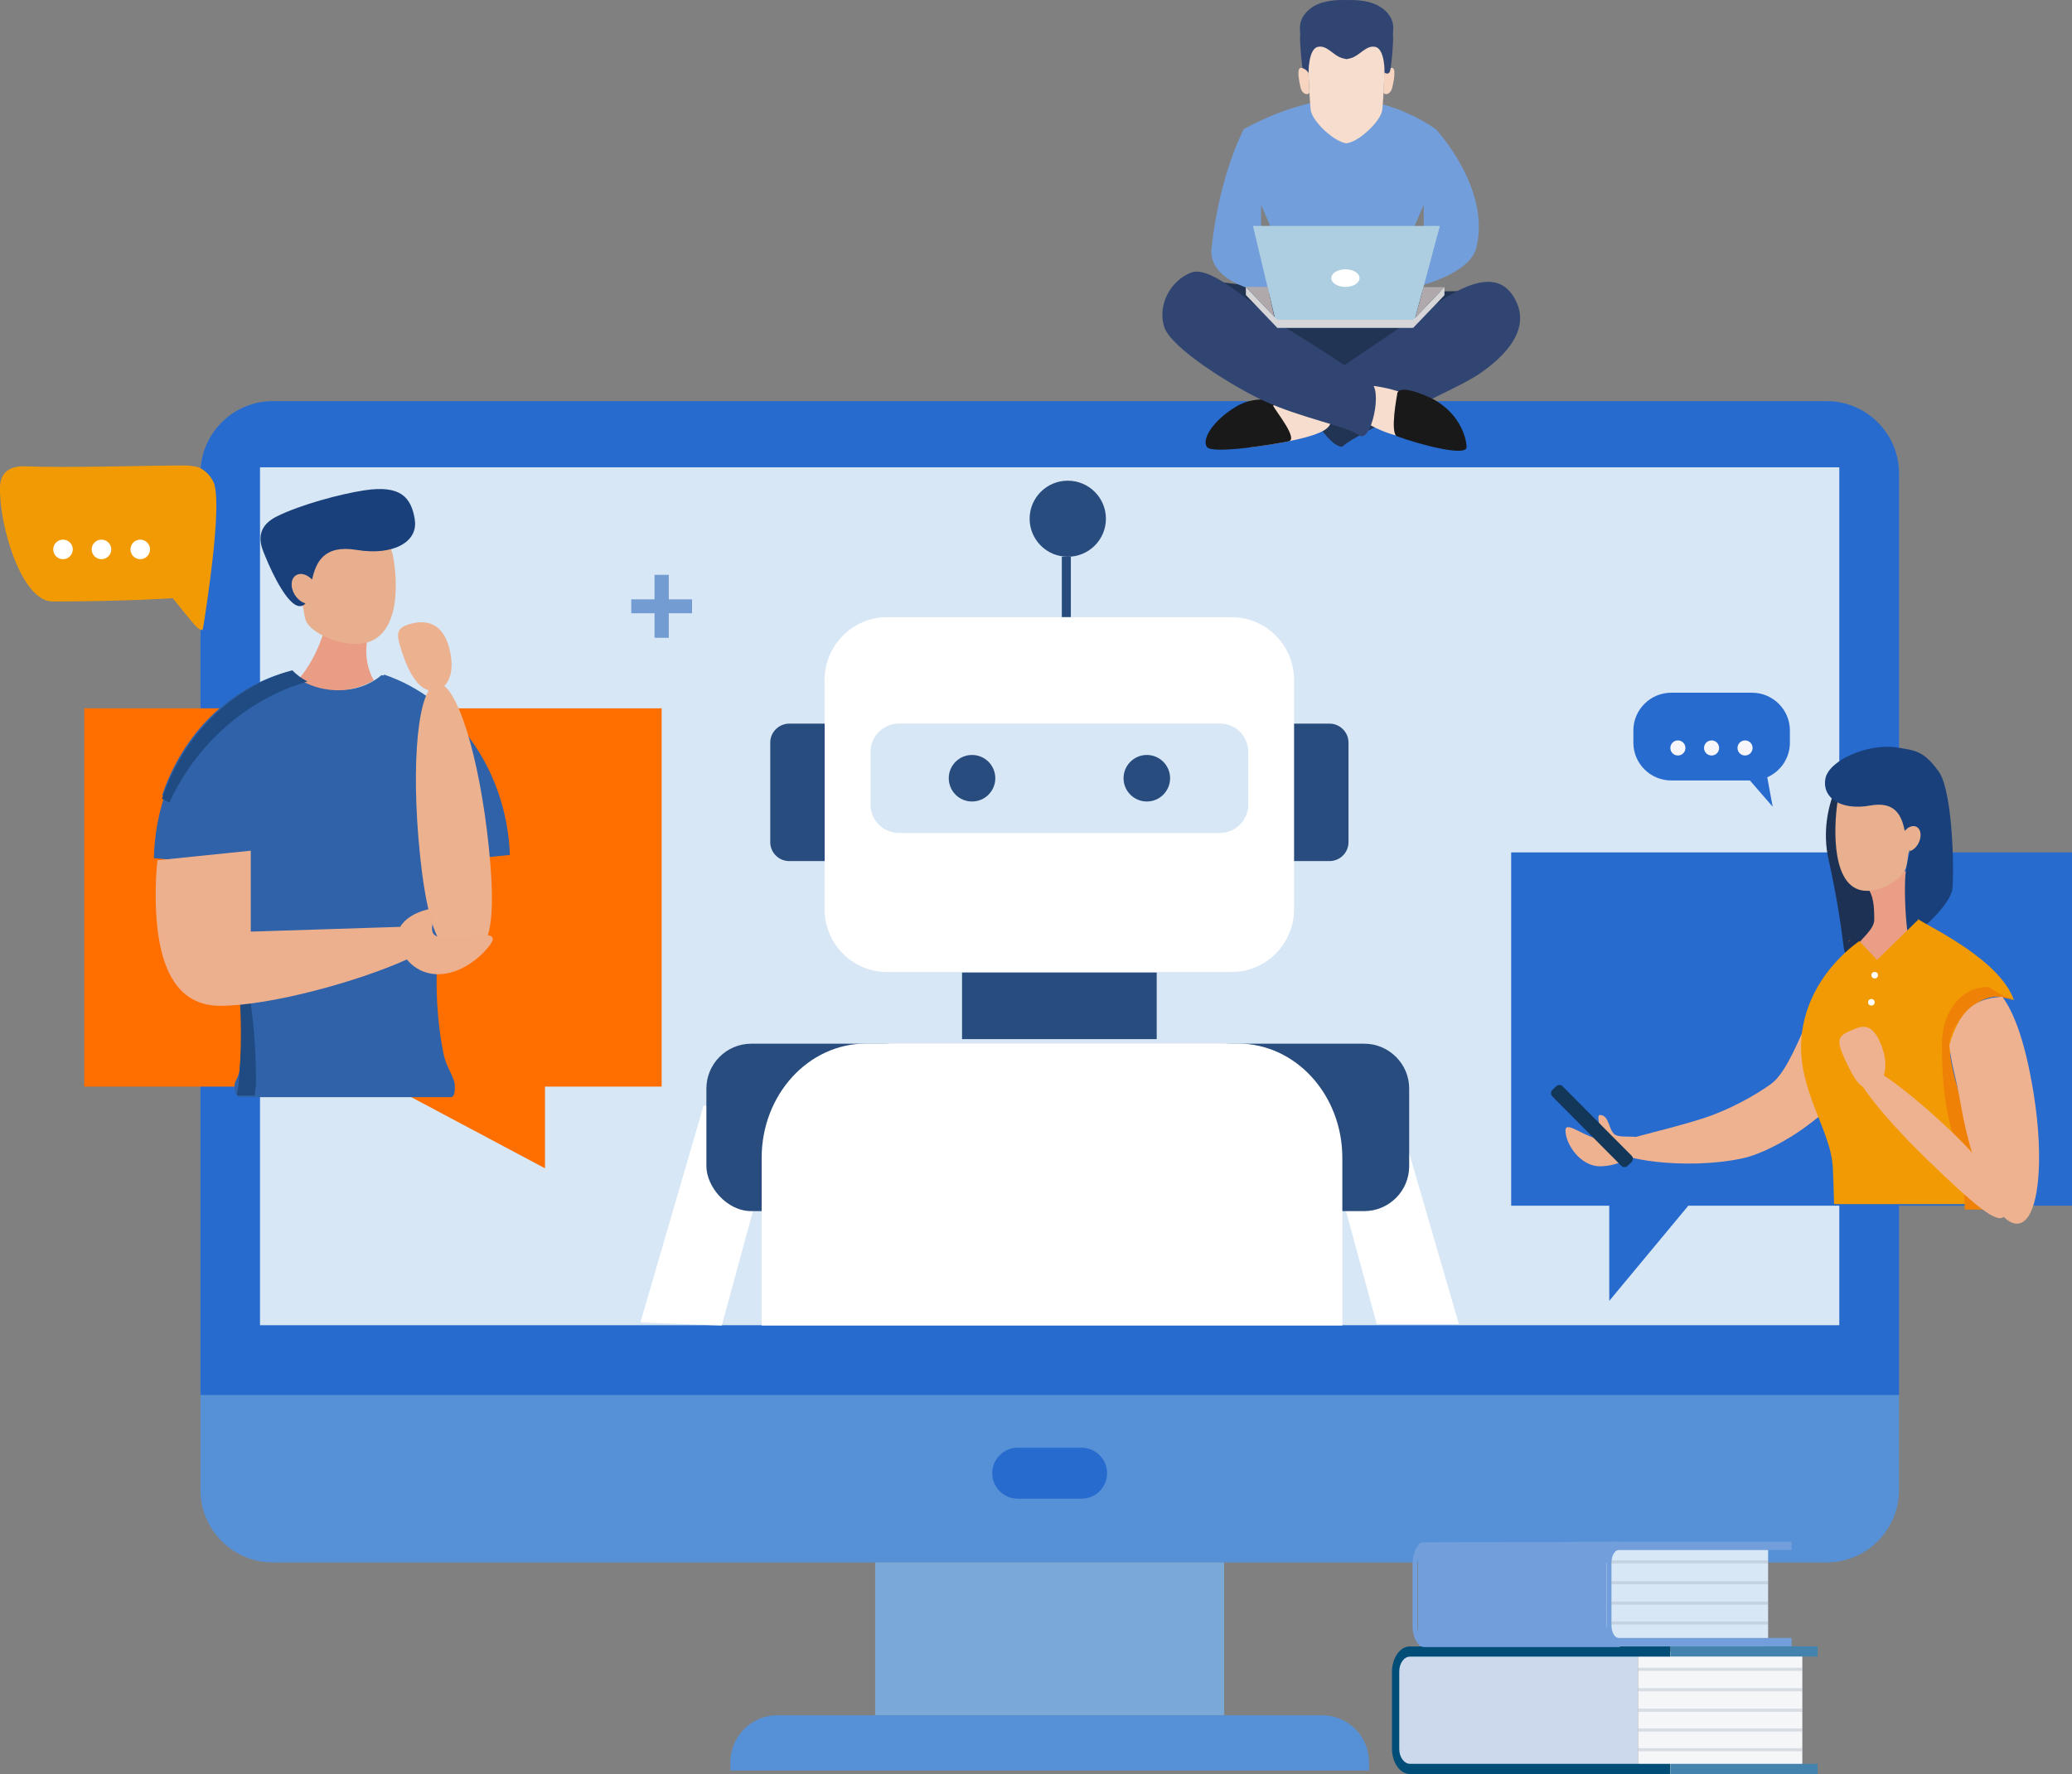
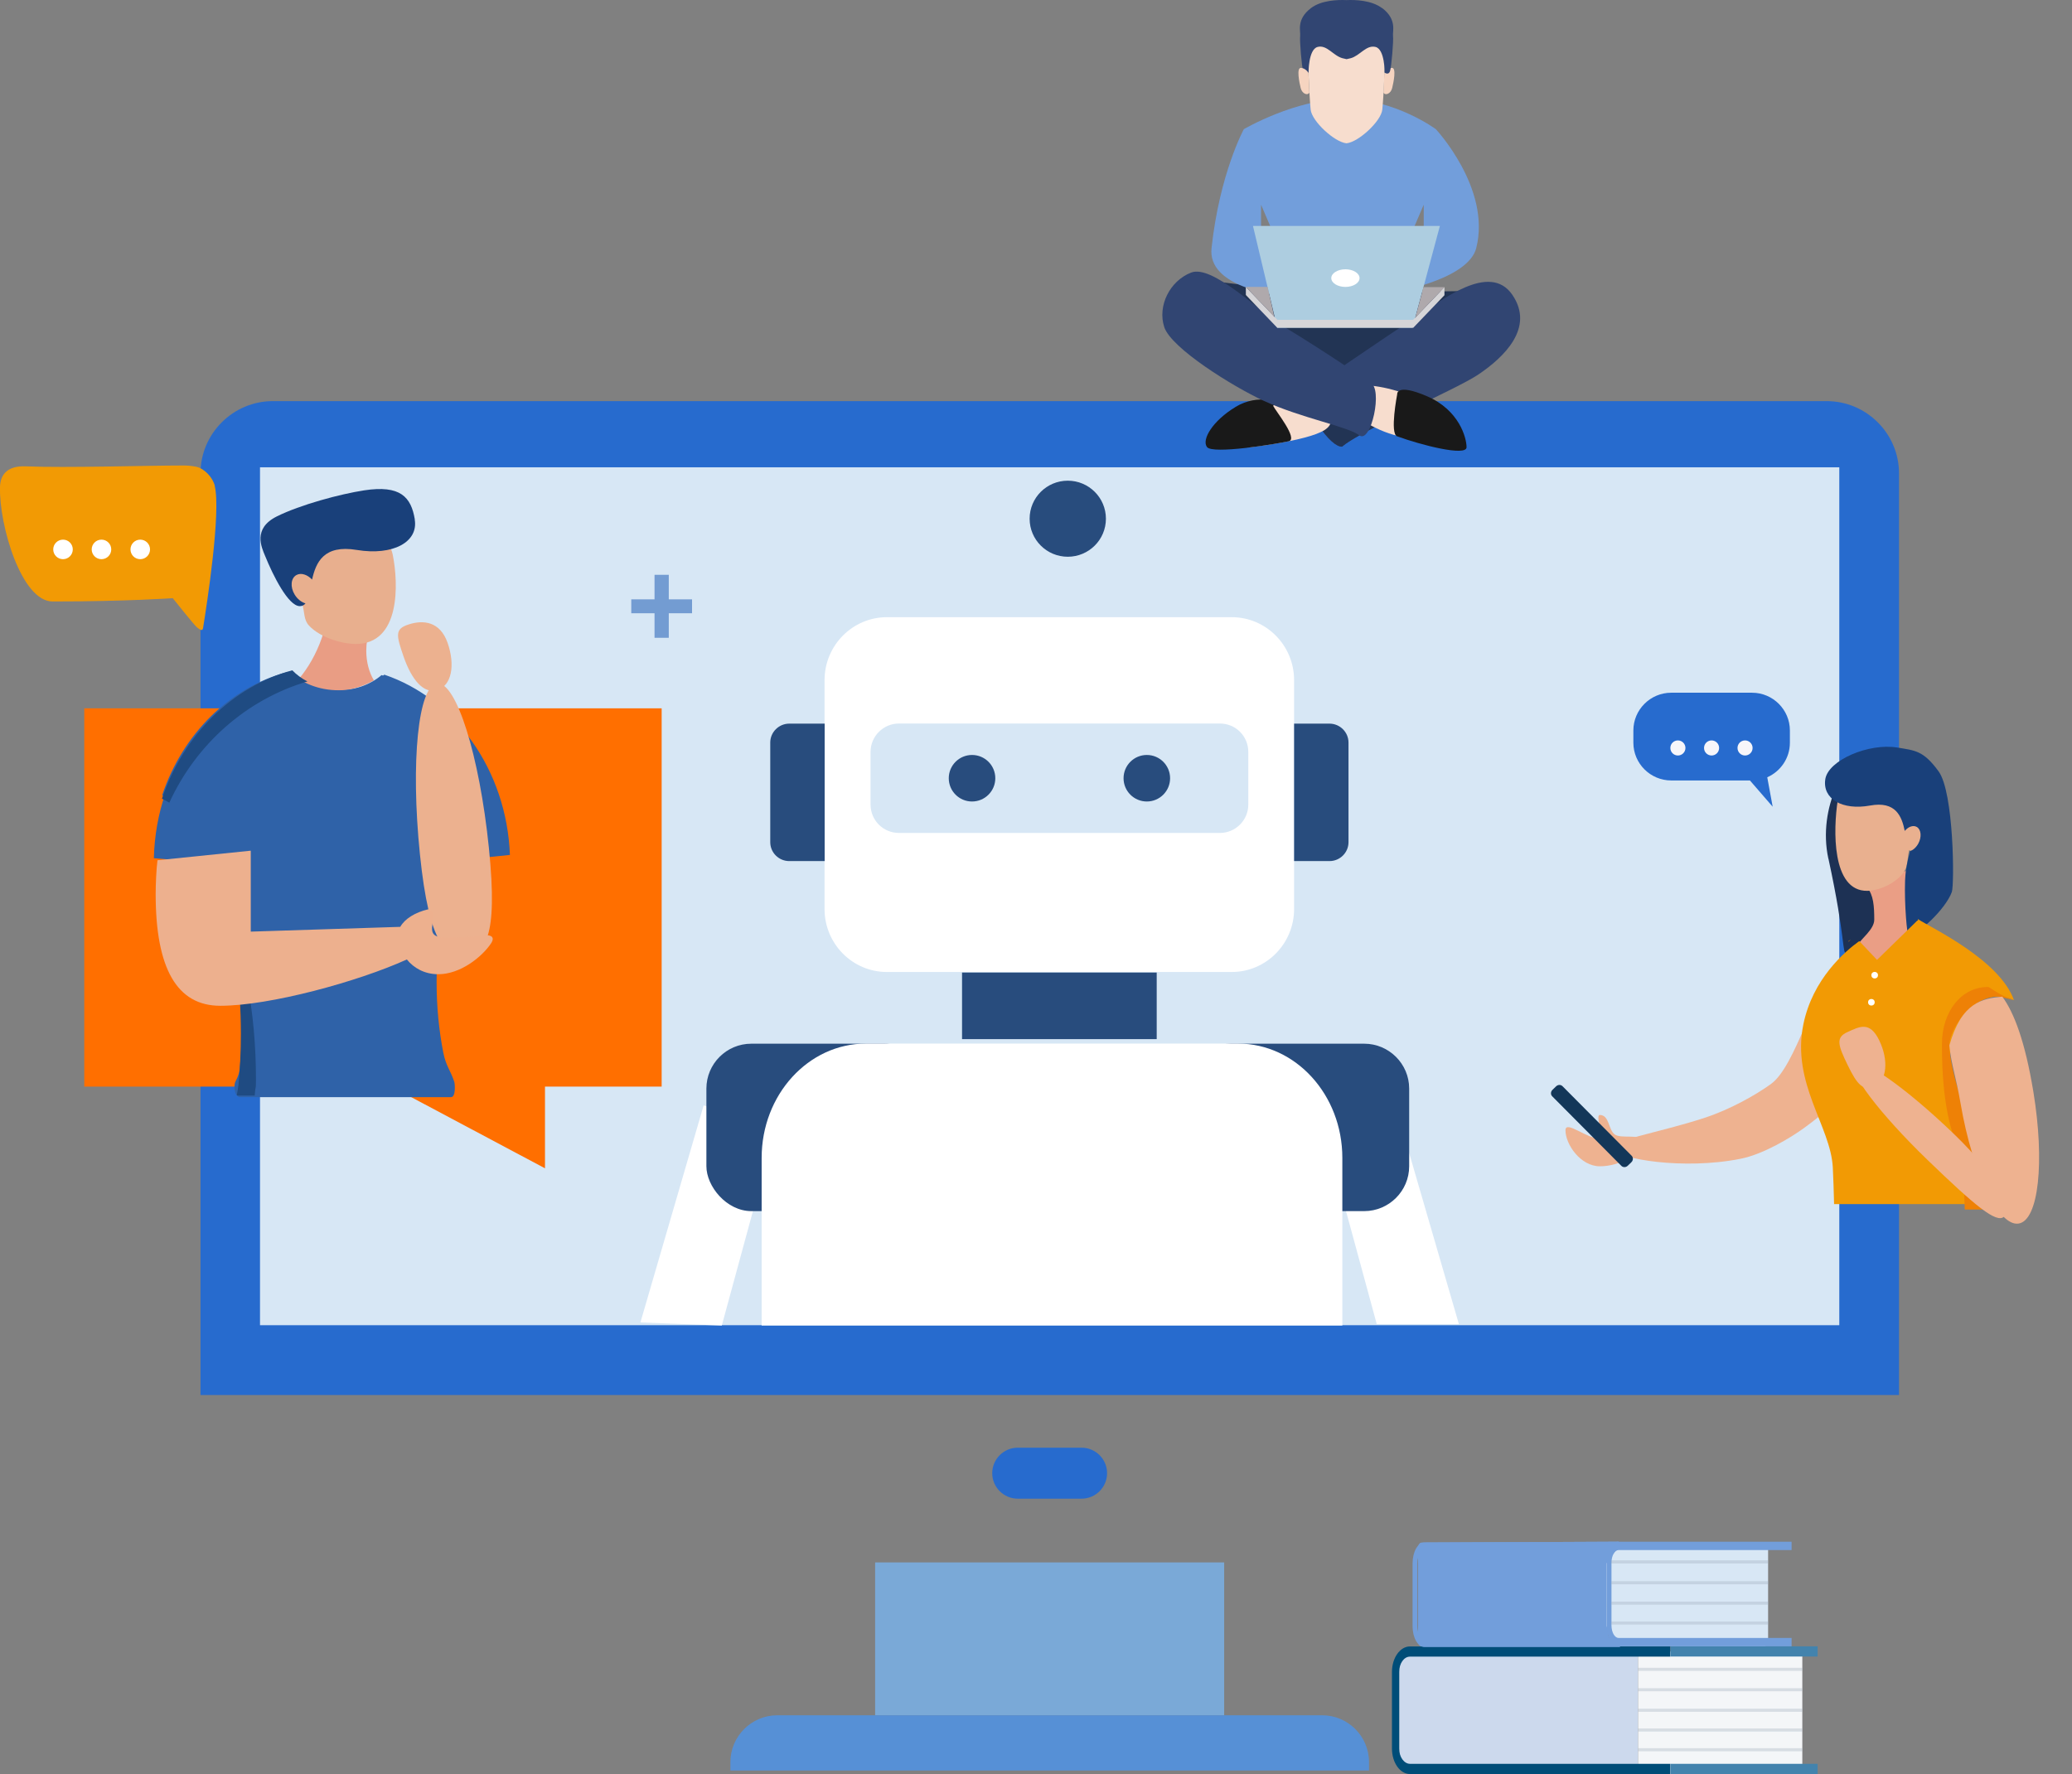
<svg xmlns="http://www.w3.org/2000/svg" id="_レイヤー_2" data-name="レイヤー 2" viewBox="0 0 195 167">
  <rect x="0" y="0" width="195" height="167" fill="#808080" stroke="none" />
  <defs>
    <style>
      .cls-1 {
        fill: #e99d84;
      }

      .cls-2 {
        fill: #eeb290;
      }

      .cls-3 {
        fill-rule: evenodd;
      }

      .cls-3, .cls-4 {
        fill: #276bce;
      }

      .cls-5 {
        fill: #f7ddce;
      }

      .cls-6 {
        fill: #004d78;
      }

      .cls-7 {
        opacity: .3;
      }

      .cls-8 {
        fill: #ea9e85;
      }

      .cls-9 {
        fill: #f6d4c0;
      }

      .cls-10 {
        fill: #19407a;
      }

      .cls-11 {
        fill: #fff;
      }

      .cls-12 {
        fill: #edb08e;
      }

      .cls-13 {
        fill: #f7f6fa;
      }

      .cls-14 {
        fill: #e8af8e;
      }

      .cls-15 {
        fill: #7aa9d7;
      }

      .cls-16 {
        fill: #314572;
      }

      .cls-17 {
        fill: #2f62a8;
      }

      .cls-18 {
        fill: #afa9ac;
      }

      .cls-19 {
        fill: #d8e7f5;
      }

      .cls-20 {
        fill: #729edb;
      }

      .cls-21 {
        fill: #133759;
      }

      .cls-22 {
        fill: #adcde0;
      }

      .cls-23 {
        fill: #ee8106;
      }

      .cls-24 {
        fill: #f4f6f8;
      }

      .cls-25 {
        fill: #92a1b2;
      }

      .cls-26 {
        fill: #d6d5d8;
      }

      .cls-27 {
        fill: #223454;
      }

      .cls-28 {
        fill: #d7e7f5;
      }

      .cls-29 {
        fill: #191919;
      }

      .cls-30 {
        fill: #5690d6;
      }

      .cls-31 {
        fill: #ccd9ed;
      }

      .cls-32 {
        fill: #4383ad;
      }

      .cls-33 {
        fill: #ecb18f;
      }

      .cls-34 {
        fill: #ff6f00;
      }

      .cls-35 {
        fill: #f29a04;
      }

      .cls-36 {
        fill: #e9b08f;
      }

      .cls-37 {
        fill: #1f4b82;
      }

      .cls-38 {
        fill: #284c7d;
      }

      .cls-39 {
        fill: #739cd2;
      }

      .cls-40 {
        fill: #1d3154;
      }
    </style>
  </defs>
  <g id="_レイヤー_1-2" data-name="レイヤー 1">
    <g>
      <g>
-         <path class="cls-30" d="M171.9,147.08H25.68c-3.75,0-6.81-3.06-6.81-6.8V44.72c0-3.74,3.06-6.8,6.81-6.8h146.23c3.75,0,6.81,3.06,6.81,6.8v95.56c0,3.74-3.06,6.8-6.81,6.8Z" />
        <path class="cls-4" d="M171.9,37.76H25.68c-3.75,0-6.81,3.06-6.81,6.8v86.76h159.85V44.56c0-3.74-3.06-6.8-6.81-6.8Z" />
        <rect class="cls-15" x="82.36" y="147.08" width="32.85" height="14.39" />
        <rect class="cls-28" x="24.47" y="43.99" width="148.63" height="80.76" />
        <path class="cls-4" d="M101.79,141.08h-6.01c-1.32,0-2.4-1.08-2.4-2.4h0c0-1.32,1.08-2.4,2.4-2.4h6.01c1.32,0,2.4,1.08,2.4,2.4h0c0,1.32-1.08,2.4-2.4,2.4Z" />
        <path class="cls-30" d="M128.84,166.67v-.8c0-2.42-1.98-4.4-4.41-4.4h-51.28c-2.42,0-4.41,1.98-4.41,4.4v.8h60.09Z" />
      </g>
      <g>
        <polygon class="cls-31" points="154.16 167 133.6 167 131.68 166.11 131.68 155.47 154.16 155.47 154.16 167" />
        <rect class="cls-24" x="154.16" y="155.47" width="15.46" height="11.53" />
        <path class="cls-6" d="M157.2,166.04h-24.5c-.28,0-.53-.16-.72-.42s-.3-.62-.3-1.02v-7.21c0-.8.45-1.44,1.01-1.44h24.5v-.96h-24.5c-.93,0-1.69,1.08-1.69,2.4v7.21c0,1.33.76,2.4,1.69,2.4h24.5v-.96Z" />
        <rect class="cls-32" x="157.2" y="154.98" width="13.86" height=".96" />
        <rect class="cls-32" x="157.2" y="166.04" width="13.86" height=".96" />
        <g class="cls-7">
          <rect class="cls-25" x="154.16" y="157" width="15.46" height=".29" />
        </g>
        <g class="cls-7">
          <rect class="cls-25" x="154.16" y="158.92" width="15.46" height=".29" />
        </g>
        <g class="cls-7">
          <rect class="cls-25" x="154.16" y="160.85" width="15.46" height=".29" />
        </g>
        <g class="cls-7">
          <rect class="cls-25" x="154.16" y="162.71" width="15.46" height=".29" />
        </g>
        <g class="cls-7">
          <rect class="cls-25" x="154.16" y="164.57" width="15.46" height=".29" />
        </g>
        <path class="cls-20" d="M152.41,154.98h-18.63c-.19,0-.33-.23-.33-.53v-8.69c0-.3.15-.54.34-.54l18.48-.09c.19,0-.17.17-.62.69s-.54,7.29-.27,8.16c.27.87,1.22,1.01,1.03,1.01Z" />
        <path class="cls-19" d="M152.32,154.98h13.71c.2,0,.37-.2.37-.44v-8.83c0-.24-.17-.44-.37-.44h-13.27c-.2,0-1.56,1.7-1.56,1.94v5.83c0,.24.92,1.94,1.12,1.94Z" />
        <path class="cls-20" d="M168.61,154.19h-16.28c-.37,0-.67-.53-.67-1.18v-5.91c0-.65.3-1.18.67-1.18h16.28v-.79h-16.28c-.62,0-1.12.88-1.12,1.97v5.91c0,1.09.5,1.97,1.12,1.97h16.28v-.79Z" />
        <path class="cls-20" d="M151.86,146.23s.67-1.11.46-1.1l-18.52.09c-.19,0-.34.24-.34.54v.47h18.4Z" />
        <g class="cls-7">
          <rect class="cls-25" x="151.63" y="146.89" width="14.78" height=".29" />
        </g>
        <g class="cls-7">
          <rect class="cls-25" x="151.65" y="148.85" width="14.8" height=".29" />
        </g>
        <g class="cls-7">
          <rect class="cls-25" x="151.65" y="150.77" width="14.8" height=".29" />
        </g>
        <g class="cls-7">
          <rect class="cls-25" x="151.65" y="152.64" width="14.8" height=".29" />
        </g>
        <path class="cls-20" d="M152.46,154.26h-18.4c-.37,0-.67-.53-.67-1.18v-5.91c0-.65.3-1.18.67-1.18h16.28v-.79h-16.28c-.62,0-1.12.88-1.12,1.97v5.91c0,1.09.5,1.97,1.12,1.97h18.4v-.79Z" />
      </g>
      <g>
        <path class="cls-27" d="M114.9,26.56s8.89,1.16,12.6,1.04c3.72-.13,10.33-.2,10.33-.2,0,0,1.05,3.5-.44,4.8-1.49,1.29-10.42,5.05-16.63,2.4-6.21-2.65-6.43-7.58-5.86-8.03" />
        <path class="cls-16" d="M122.99,36.8s7.53-5.18,10.26-6.94c2.37-1.54,6.93-5.23,9.07-2.12,2.14,3.11-.78,5.89-3.18,7.51-2.09,1.41-11.12,5.29-12.84,6.8-1.1.06-3.49-3.37-3.31-5.24" />
        <path class="cls-27" d="M127.82,37.43c-.7-.84-1.11-1.87-1.58-2.85-1.83,1.25-3.24,2.22-3.24,2.22-.18,1.88,2.21,5.31,3.31,5.24.67-.59,2.44-1.53,4.48-2.55-1.12-.48-2.17-1.11-2.96-2.06" />
        <path class="cls-5" d="M118.52,38.48s-1.78,1.89-2.17,2.59c-.39.71,1.09,1.06,1.09,1.06,0,0,5.6-.61,7.22-1.65,1.62-1.04-.38-2.56-1.66-2.56s-3.49-.23-4.47.55" />
        <path class="cls-5" d="M127.54,39.13s2.47,1.88,5.06,2.07c2.59.19,3.57.58,3.57.58,0,0-1.49-3.37-3.18-4.34-1.69-.97-4.93-1.42-5.45-1.04-.52.39-.39,1.49,0,2.72" />
        <path class="cls-29" d="M131.49,37.13s-.71,3.68-.01,3.94c2.15.79,6.54,1.94,6.54,1.03s-.71-3.5-3.7-4.79c-2.98-1.29-2.83-.18-2.83-.18" />
        <path class="cls-29" d="M116.28,38.31c-2.14,1.29-3.21,3.06-2.69,3.77.52.71,6.5-.28,7.69-.54.93-.2-1.21-2.83-1.47-3.35.87-.33-1.4-1.18-3.54.12" />
        <path class="cls-16" d="M128.96,36.02s-3.89-2.69-7.87-5.11c-2.59-1.57-6.98-6.03-8.99-5.25-2.01.78-3.18,3.14-2.53,5.13.65,1.99,6.46,5.6,9.36,6.94,3.55,1.64,7.9,2.41,9,3.25,1.1.84,2.26-4.45,1.03-4.96" />
        <path class="cls-20" d="M135.13,12.16s-3.86-2.85-8.54-2.85-9.53,2.85-9.53,2.85c0,0-2.28,4.18-3.04,11.2-.76,7.02,23.48,5.6,24.91,0,1.43-5.6-3.8-11.2-3.8-11.2M118.68,23.26v-3.99l1.71,3.99h-1.71ZM133.99,23.26h-1.71l1.71-3.99v3.99Z" />
        <polygon class="cls-22" points="132.94 30.85 120.2 30.85 117.92 21.27 135.51 21.27 132.94 30.85" />
        <polygon class="cls-26" points="117.25 27.01 120.2 30.09 120.2 30.85 117.25 27.77 117.25 27.01" />
        <polygon class="cls-18" points="119.92 29.81 117.25 27.01 119.3 27.01 119.92 29.81" />
        <rect class="cls-26" x="120.2" y="30.11" width="12.79" height=".74" />
        <path class="cls-11" d="M127.95,26.18c0,.46-.6.83-1.33.83s-1.33-.37-1.33-.83.6-.83,1.33-.83,1.33.37,1.33.83" />
        <polygon class="cls-26" points="135.94 27.03 132.99 30.11 132.99 30.87 135.94 27.79 135.94 27.03" />
        <polygon class="cls-18" points="133.2 29.9 135.94 27.03 133.97 27.03 133.2 29.9" />
        <path class="cls-9" d="M130.29,6.85s.26-.43.7-.46c.45-.03.16,1.37.03,1.9-.13.53-.64.74-.82.43l.09-1.87Z" />
        <path class="cls-5" d="M130.35,3.46c-.06-1.48-2.17-1.17-3.63-1.32-1.47.15-3.57-.15-3.63,1.32-.06,1.49.14,5.77.26,6.87.12,1.08,2.22,3.04,3.37,3.16,1.15-.12,3.25-2.08,3.37-3.16.12-1.09.33-5.38.26-6.87" />
        <path class="cls-16" d="M130.06.76c-.97-.73-2.48-.79-3.34-.75-.86-.04-2.38.02-3.34.75-1.41,1.07-.96,2.18-1.02,2.63-.06.45.15,2.88.28,3.3.13.42.51.15.51.15,0,0-.02-2.19.85-2.42.88-.23,1.46.82,2.34,1.06.14.04.26.06.39.09.12-.02.25-.05.39-.09.87-.24,1.46-1.28,2.34-1.06.88.23.85,2.42.85,2.42,0,0,.38.27.51-.15.13-.42.34-2.85.28-3.3-.06-.45.39-1.56-1.02-2.63" />
        <path class="cls-9" d="M123.14,6.85s-.26-.43-.7-.46c-.45-.03-.16,1.37-.03,1.9.13.53.64.74.82.43l-.09-1.87Z" />
      </g>
      <g>
        <polygon class="cls-11" points="67.93 124.78 60.27 124.49 66.22 104.06 73.03 106.03 67.93 124.78" />
        <polygon class="cls-11" points="129.57 124.65 137.3 124.65 131.36 104.21 124.55 106.19 129.57 124.65" />
        <rect class="cls-38" x="66.48" y="98.25" width="21.02" height="15.76" rx="4.23" ry="4.23" />
        <path class="cls-38" d="M128.39,114.01h-12.56c-2.33,0-4.23-1.9-4.23-4.22v-7.32c0-2.32,1.9-4.22,4.23-4.22h12.56c2.33,0,4.23,1.9,4.23,4.22v7.32c0,2.32-1.9,4.22-4.23,4.22Z" />
        <rect class="cls-38" x="90.54" y="91.55" width="18.32" height="6.27" />
        <path class="cls-11" d="M126.33,124.78v-15.78c0-5.94-4.39-10.76-9.81-10.76h-35.03c-5.42,0-9.81,4.82-9.81,10.76v15.78h54.66Z" />
        <g>
          <path class="cls-11" d="M115.92,91.5h-32.45c-3.24,0-5.87-2.65-5.87-5.93v-21.54c0-3.27,2.63-5.93,5.87-5.93h32.45c3.24,0,5.87,2.65,5.87,5.93v21.54c0,3.27-2.63,5.93-5.87,5.93Z" />
          <path class="cls-28" d="M114.81,78.41h-30.21c-1.48,0-2.67-1.19-2.67-2.67v-4.96c0-1.47,1.2-2.67,2.67-2.67h30.21c1.48,0,2.67,1.19,2.67,2.67v4.96c0,1.47-1.2,2.67-2.67,2.67Z" />
          <g>
            <ellipse class="cls-38" cx="91.48" cy="73.26" rx="2.19" ry="2.19" />
            <ellipse class="cls-38" cx="107.93" cy="73.26" rx="2.19" ry="2.19" />
          </g>
          <g>
            <path class="cls-38" d="M77.61,68.12h-3.33c-.98,0-1.79.8-1.79,1.78v9.38c0,.98.8,1.78,1.79,1.78h3.33v-12.95Z" />
            <path class="cls-38" d="M121.79,68.12h3.33c.98,0,1.79.8,1.79,1.78v9.38c0,.98-.8,1.78-1.79,1.78h-3.33v-12.95Z" />
          </g>
          <ellipse class="cls-38" cx="100.49" cy="48.83" rx="3.59" ry="3.58" />
-           <rect class="cls-38" x="99.93" y="52.41" width=".85" height="5.68" />
        </g>
      </g>
      <g>
        <path class="cls-39" d="M61.6,57.73h-2.19v-1.31h2.19v-2.31h1.34v2.31h2.19v1.31h-2.19v2.31h-1.34v-2.31Z" />
        <polygon class="cls-34" points="62.27 102.29 51.29 102.29 51.29 109.98 36.84 102.29 7.93 102.29 7.93 66.68 62.27 66.68 62.27 102.29" />
        <g>
          <g>
            <path class="cls-1" d="M27.79,64.29c1.04.5,2.22.78,3.48.78,1.44,0,2.78-.38,3.92-1.02-.45-.75-.72-1.72-.72-2.79,0-1.46.5-2.74,1.27-3.51v-1.82h-4.64c-.2,3.4-1.46,6.38-3.31,8.36Z" />
            <g>
              <path class="cls-14" d="M36.97,52.26c-.52-2.61-3.39-2.14-5.49-1.72-1.35.27-2.51.7-3.02,2.24-.3-.25-.63.43-.97.51-.71.17-1.08.51-.85,1.5.24.99.99,2.27,1.7,2.1.03,0,.06-.03.1-.04.25.8.12,1.49.65,2.05,1.03,1.1,3.02,1.7,4.34,1.72,4.31.05,4.06-5.75,3.54-8.36Z" />
              <path class="cls-10" d="M39.04,48.9c-.35-2.12-1.36-3.26-4.77-2.74-2.27.35-6,1.35-8.23,2.46-2.27,1.14-1.42,2.91-1.1,3.69.78,1.93,2.19,4.71,3.25,4.75.25.01.42-.09.56-.26-.38-.11-.76-.4-1.02-.83-.44-.72-.36-1.55.17-1.84.43-.24,1.03-.04,1.47.43.36-1.61,1.09-3.31,4.21-2.79,3.41.56,5.81-.75,5.45-2.87Z" />
            </g>
          </g>
          <path class="cls-17" d="M29.65,81.44c6.51,0,12.7-.34,18.34-.96-.31-8.01-5.18-14.72-11.82-16.97-1.04.9-2.57,1.47-4.29,1.47-1.9,0-3.57-.7-4.59-1.76-7.22,1.93-12.61,9.04-12.81,17.57,4.76.42,9.86.65,15.18.65Z" />
          <path class="cls-17" d="M22.57,103.28h19.88c.46,0,.37-1.27.3-1.45-.38-1.14-.77-1.45-1.03-2.74-.4-2.05-.63-4.27-.63-6.64,0-7.48,2.25-14.54,5.21-18.71-1.96-4.86-5.74-8.61-10.39-10.19-1.04.9-2.57,1.47-4.29,1.47-1.9,0-3.57-.7-4.59-1.76-5.44,1.46-9.85,5.86-11.77,11.6,4.29,1.89,7.54,10.55,7.54,20.95,0,1.63-.08,3.21-.23,4.73-.08.83-.43,1.19-.48,1.48-.12.83.23,1.26.47,1.26Z" />
          <g>
            <path class="cls-37" d="M15.93,75.56c-.23-.14-.46-.27-.69-.37,2.01-5.98,6.6-10.57,12.27-12.09.39.41.87.76,1.42,1.05-5.75,1.7-10.48,5.91-13,11.42Z" />
            <path class="cls-37" d="M22.43,102.24c.16-1.58.24-3.23.24-4.93,0-4.57-.6-8.82-1.63-12.36,1.89,4.37,3.05,10.23,3.05,16.67,0,1.18-.04.37-.12,1.51-.93,0-1.51,0-1.55,0-.25,0-.08-.02,0-.89Z" />
          </g>
          <g>
            <path class="cls-33" d="M46.01,79.81c.89,8.71-.42,9.89-2.21,10.06-1.79.17-3.39-.74-4.28-9.45-.89-8.71-.16-15.91,1.63-16.08,1.79-.17,3.97,6.76,4.86,15.47Z" />
            <path class="cls-33" d="M42.13,60.53c.72,2.08.38,3.99-.95,4.42-1.33.43-2.45-1.01-3.18-3.09-.72-2.08-.86-2.66.47-3.08,1.33-.43,2.94-.32,3.66,1.75Z" />
          </g>
          <path class="cls-12" d="M45.68,88.04c-.96.17-2.75.23-3.65.23-1.94,0-1.25-1.01-1.25-2.11,0-.24-.26-.61-.49-.56-1.23.29-2.2.9-2.62,1.65l-14.07.45v-7.62l-8.78.9c-.11.86-.17,2.27-.17,3.18,0,7.01,2,10.52,6.08,10.52,4.65,0,12.96-2.27,17.56-4.36.64.79,1.64,1.39,2.96,1.39,2.08,0,4.09-1.62,4.94-2.87.54-.79-.28-.83-.52-.79Z" />
        </g>
        <path class="cls-35" d="M20.22,45.75c-.19-.8-.98-1.66-1.79-1.82-.41-.08-.82-.11-1.17-.11-3.48,0-11.12.24-14.79.08-1.77-.08-2.44.76-2.47,1.95-.09,3.57,2.01,10.77,4.95,10.77,6.85,0,11.31-.31,11.31-.31,0,0,2,2.51,2.26,2.73.26.22.54.42.59.09.36-2.21,1.7-10.91,1.1-13.38Z" />
        <g>
          <circle class="cls-11" cx="5.93" cy="51.72" r=".92" />
          <circle class="cls-11" cx="9.55" cy="51.72" r=".92" />
          <circle class="cls-11" cx="13.2" cy="51.72" r=".92" />
        </g>
      </g>
      <g>
-         <polygon class="cls-4" points="195 113.5 158.89 113.5 151.45 122.46 151.45 113.5 142.22 113.5 142.22 80.24 195 80.24 195 113.5" />
        <g>
          <g>
            <path class="cls-2" d="M175.94,98.59c.61,1.31-2.17,4.73-6.22,7.64-1.16.84-3.74,2.42-5.9,2.85-5.37,1.08-11.57.02-12-.91-.4-.84,4.22-1.5,8.63-2.95,2.42-.8,4.78-2.14,6.21-3.17,2.38-1.71,4.08-9.13,5.69-9.52,1.12-.28,3.34,5.54,3.59,6.08Z" />
            <path class="cls-2" d="M154.44,107.38c0,1.33-2.05,2.41-3.87,2.41s-3.24-2.06-3.24-3.39c0-1,2.1.87,3.26.78.39-.03-.48-2.22-.03-2.22.91,0,.8,1.39,1.4,1.83.6.44,2.47-.08,2.47.59Z" />
          </g>
          <g>
            <path class="cls-40" d="M172.08,80.84c1.65,7.62,1.26,9,1.71,8.9,2.45-.53,5.59-4.54,5.59-9.54,0-5-1.61-9.05-3.61-9.05-1.99,0-4.75,4.82-3.7,9.68Z" />
            <path class="cls-8" d="M181.98,89.17c-.82.43-1.8,1.65-2.74,1.99-1.95.7-3.57-1.59-4.47-2.13.35-.64,1.62-1.53,1.62-2.45,0-1.25-.07-2.35-.67-3.01v-1.56h3.65c.16,2.91,1.15,5.46,2.6,7.15Z" />
            <path class="cls-36" d="M172.96,75.38c.41-2.65,2.67-2.17,4.32-1.75,1.06.27,1.98.71,2.38,2.27.24-.26.49.44.76.52.56.17.85.51.67,1.52s-.78,2.3-1.34,2.13c-.03,0-.05-.03-.08-.04-.19.81-.09,1.52-.51,2.08-.81,1.12-2.38,1.73-3.42,1.75-3.39.05-3.2-5.84-2.79-8.49Z" />
            <path class="cls-10" d="M171.78,73.36c.27-1.81,4.12-3.43,6.77-2.99,1.68.28,2.46.27,3.9,2.25,1.44,1.98,1.49,10.67,1.24,11.35-.6,1.65-3.25,4.07-4.08,4.11-.12,0-.4-2.89-.32-5.18.05-1.48.49-2.71.45-2.77.29-.09.59-.35.79-.71.34-.62.28-1.32-.13-1.57-.33-.2-.8-.04-1.14.37-.28-1.38-.85-2.83-3.26-2.39-2.64.48-4.49-.64-4.22-2.46Z" />
          </g>
          <path class="cls-35" d="M172.59,113.35h14.92c0-.42.02-.86.04-1.31-2.04-3.27-4.03-9.94-4.03-12.36,0-3.25,2.01-5.88,4.5-5.88.53,0,1.04.13,1.52.35-1.36-3.81-7.78-6.8-8.99-7.6-.19-.12.08.2-.1.1l-3.8,3.71-1.67-1.77c-1.39,1-4.39,3.59-5.26,7.83-1.14,5.57,2.57,9.6,2.77,13.48.05.99.09,2.2.12,3.46Z" />
          <path class="cls-23" d="M184.9,113.86h2.56c-.03-1.12-.03-2.38.03-3.75-2.04-3.09-4.03-9.41-4.03-11.7-.02-1.54,2.07-4.6,4.56-4.6.2,0,1.33.32,1.52.35-1.49-.5-2.24-1.25-2.46-1.25-2.48,0-4.32,2.3-4.32,5.38,0,2.29.1,7.8,2.14,10.9-.08,1.85-.05,3.43.01,4.68Z" />
          <path class="cls-23" d="M173.95,88.61c.08-.06.15-.12.23-.18l-.2.21-.03-.03Z" />
          <g>
            <path class="cls-2" d="M188.44,93.82c-1.91.18-3.84.54-4.98,4.59.2,1.93.6,2.81,1.06,5.5,1.12,6.53,3.57,11.58,5.46,11.27,1.89-.3,2.46-5.83,1.39-12.37-.79-4.82-1.84-7.51-2.93-8.99Z" />
            <path class="cls-2" d="M188.6,114.53c-.69.67-2.72-1.01-7.2-5.34-4.48-4.33-7.55-8.37-6.86-9.04s4.89,2.3,9.37,6.62c4.48,4.33,5.38,7.09,4.69,7.76Z" />
            <path class="cls-2" d="M176.86,97.94c.9,1.86.72,3.78-.4,4.29-1.13.51-1.66-.1-2.57-1.96-.9-1.86-1.16-2.6-.03-3.11,1.13-.51,2.1-1.08,3,.78Z" />
          </g>
          <path class="cls-21" d="M153.2,109.73l.34-.33c.17-.17.18-.44.02-.6l-6.51-6.55c-.16-.16-.43-.16-.61.02l-.34.33c-.17.17-.18.44-.02.6l6.51,6.55c.16.16.43.16.61-.02Z" />
          <circle class="cls-11" cx="176.43" cy="91.8" r=".31" />
          <circle class="cls-11" cx="176.12" cy="94.35" r=".31" />
        </g>
        <path class="cls-3" d="M157.28,65.21h7.61c1.96,0,3.56,1.6,3.56,3.55v1.16c0,1.45-.88,2.7-2.13,3.25l.51,2.77-2.14-2.47h-7.41c-1.96,0-3.56-1.6-3.56-3.55v-1.16c0-1.95,1.6-3.55,3.56-3.55Z" />
        <g>
          <circle class="cls-13" cx="164.23" cy="70.41" r=".71" />
          <circle class="cls-13" cx="161.08" cy="70.41" r=".71" />
          <circle class="cls-13" cx="157.91" cy="70.41" r=".71" />
        </g>
      </g>
    </g>
  </g>
</svg>